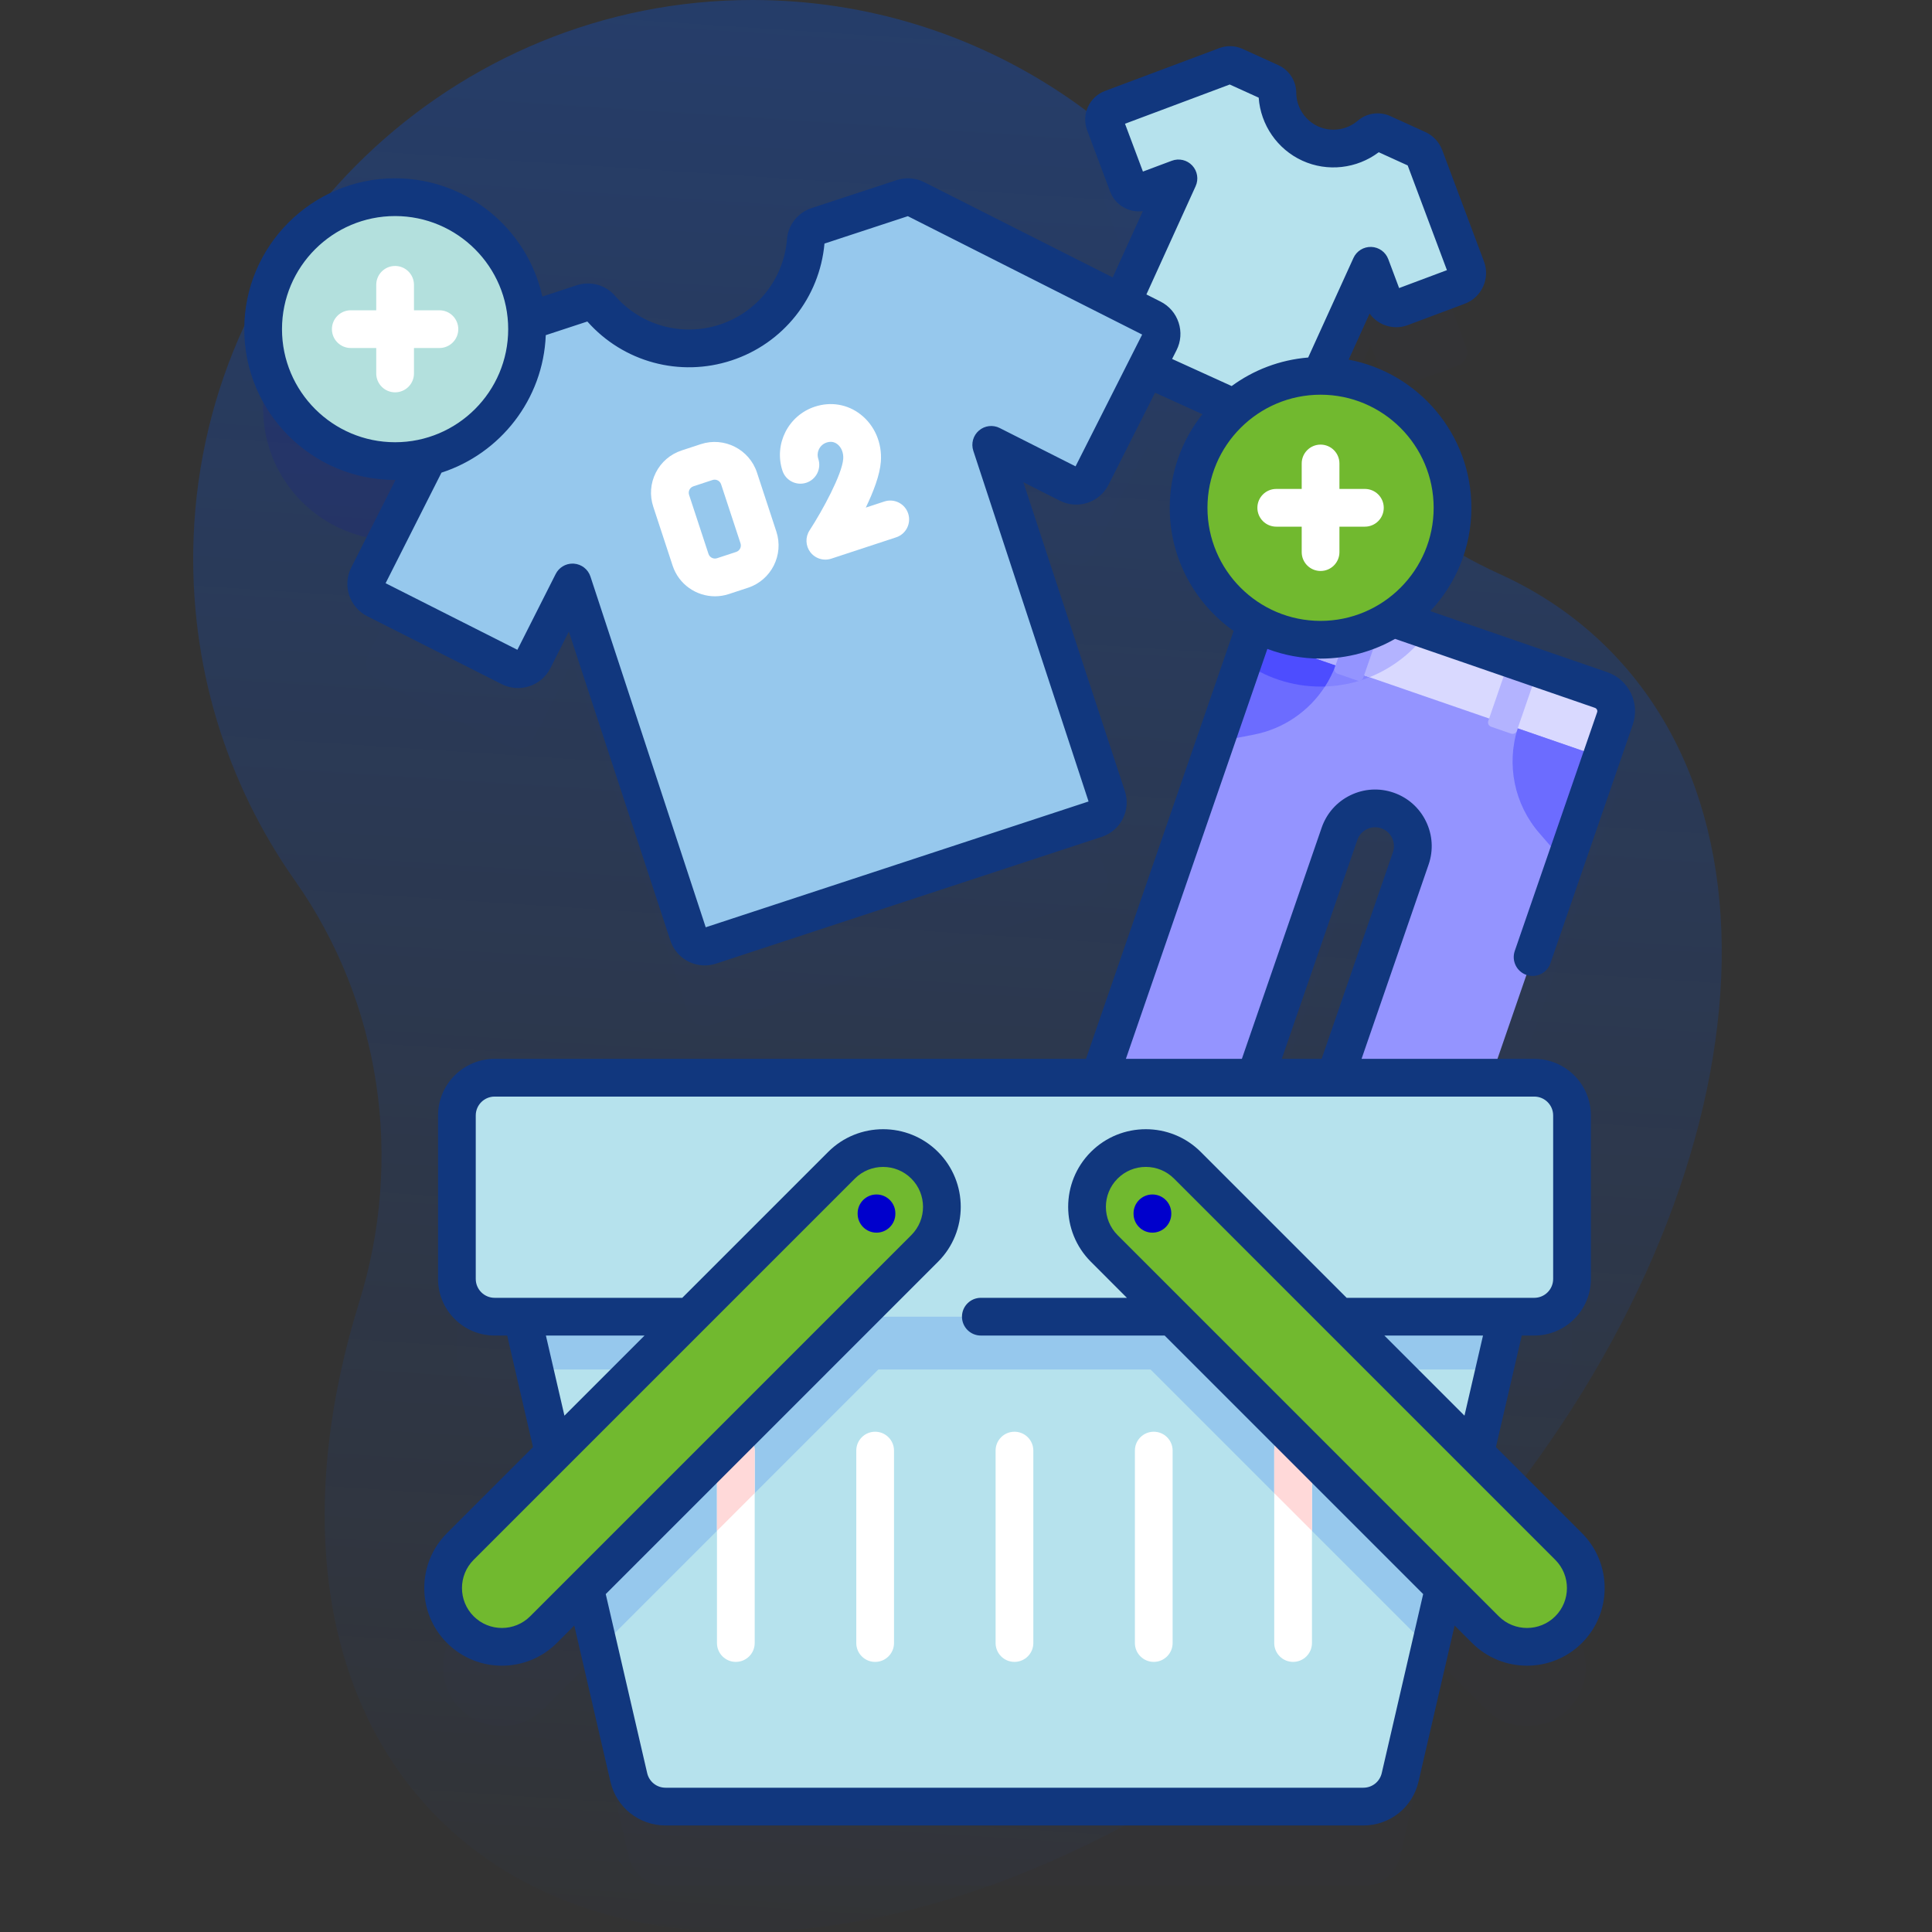
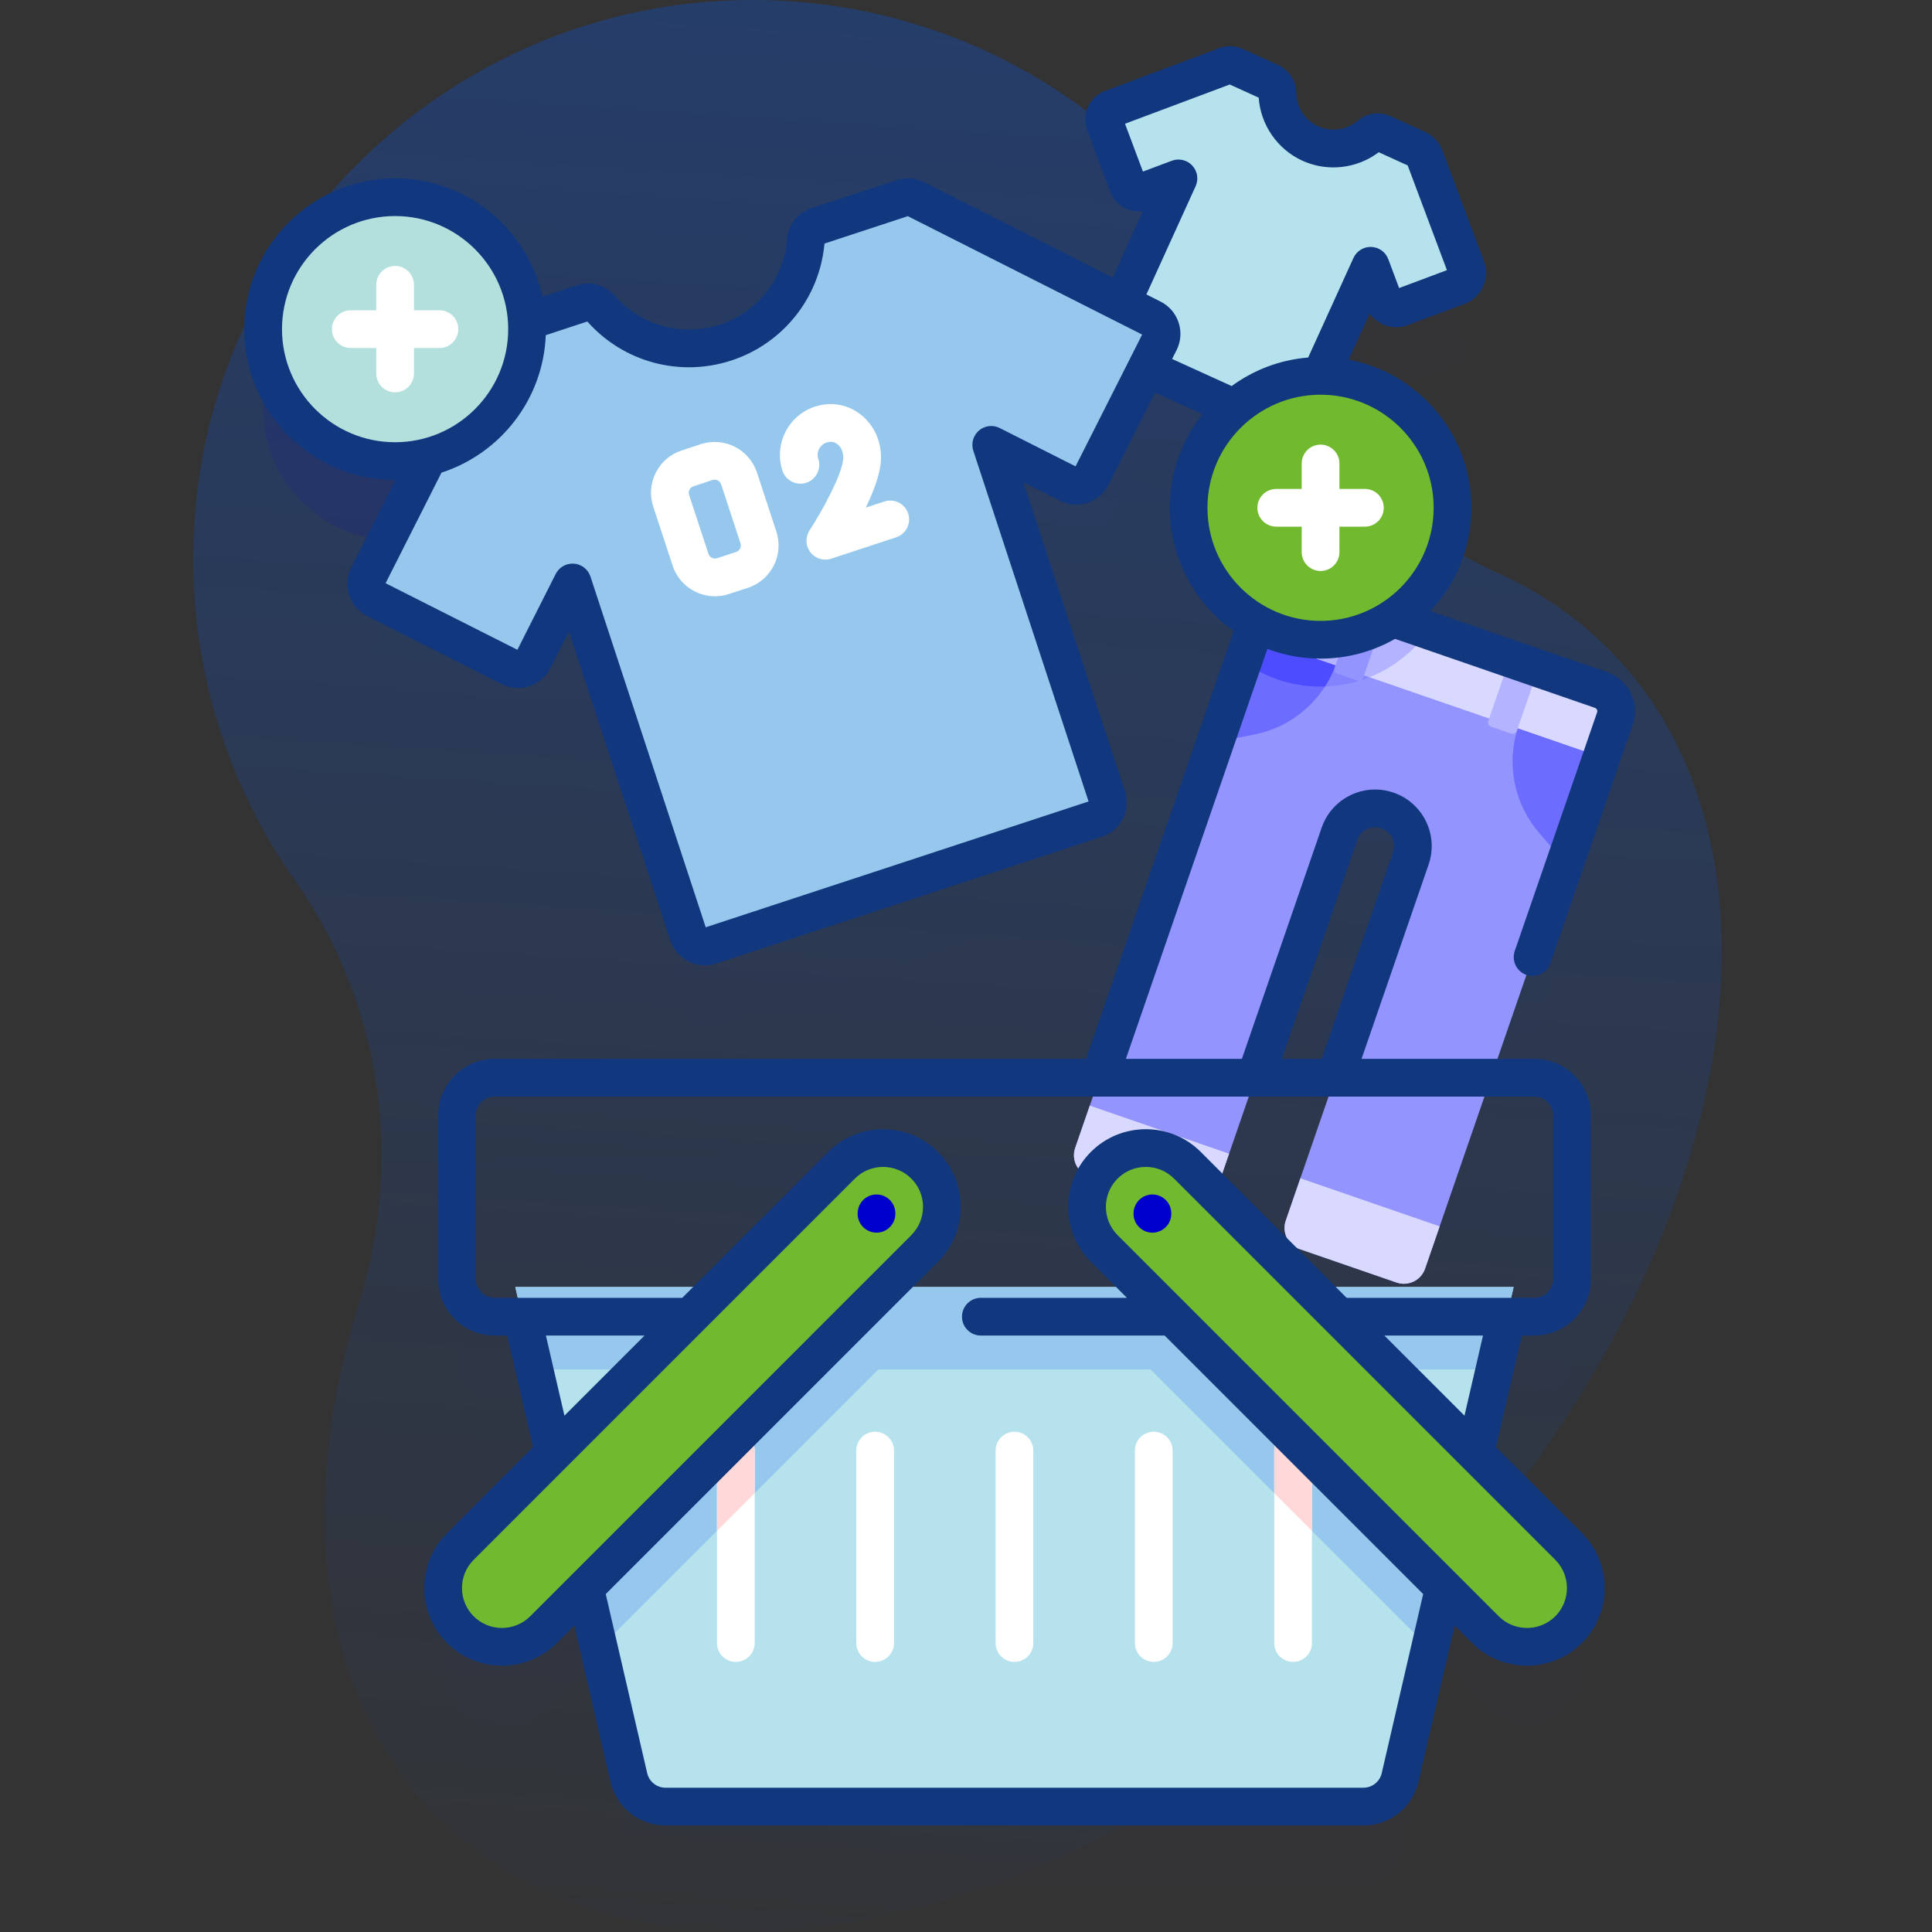
<svg xmlns="http://www.w3.org/2000/svg" width="100" height="100" viewBox="0 0 100 100" fill="none">
  <rect x="0" y="0" width="100" height="100" fill="#333333" stroke="none" />
  <path d="M83.233 33.572C81.601 31.94 79.712 30.657 77.624 29.712C72.151 27.233 67.848 22.796 65.43 17.297C60.954 7.118 50.786 0.009 38.956 8.33408e-06C23.466 -0.012 10.604 12.336 10.021 27.816C9.772 34.441 11.751 40.594 15.269 45.583C19.737 51.921 20.898 59.994 18.593 67.398C15.319 77.917 16.461 87.886 22.69 94.115C33.605 105.03 56.007 100.327 72.726 83.608C89.444 66.889 94.148 44.488 83.233 33.572Z" fill="url(#paint0_linear)" />
  <path opacity="0.1" d="M20.45 27.969C24.223 27.969 27.281 24.91 27.281 21.138C27.281 17.366 24.223 14.308 20.45 14.308C16.678 14.308 13.62 17.366 13.62 21.138C13.62 24.91 16.678 27.969 20.45 27.969Z" fill="#0000CC" />
  <g opacity="0.1">
    <path opacity="0.1" d="M82.872 39.816L66.953 34.322C66.348 34.114 65.688 34.435 65.48 35.04L56.906 59.884H25.602C24.523 59.884 23.649 60.758 23.649 61.837V70.3C23.649 71.379 24.523 72.253 25.602 72.253H27.027L28.66 79.311L23.826 84.146C22.637 85.335 22.637 87.262 23.826 88.451C25.015 89.64 26.942 89.64 28.131 88.451L30.278 86.303L32.545 96.098C32.75 96.983 33.539 97.61 34.449 97.61H70.566C71.476 97.61 72.265 96.983 72.47 96.098L74.737 86.303L76.884 88.451C78.073 89.64 80.001 89.64 81.189 88.451C82.378 87.262 82.378 85.334 81.189 84.146L76.355 79.311L77.988 72.253H79.413C80.492 72.253 81.366 71.379 81.366 70.3V61.837C81.366 60.758 80.492 59.884 79.413 59.884H77.172L83.589 41.289C83.798 40.685 83.477 40.025 82.872 39.816ZM64.975 59.884L69.331 47.26C69.683 46.241 70.794 45.7 71.812 46.052C72.831 46.403 73.372 47.514 73.02 48.533L69.103 59.884H64.975Z" fill="#0000CC" />
    <path opacity="0.1" d="M27.615 38.246L29.634 34.25L35.625 52.478C35.78 52.949 36.286 53.205 36.757 53.05L56.724 46.488C57.195 46.333 57.451 45.827 57.296 45.356L51.306 27.128L55.302 29.147C55.744 29.37 56.283 29.193 56.507 28.751L59.337 23.149L66.302 26.316C66.665 26.482 67.094 26.321 67.26 25.957L70.943 17.858L71.592 19.591C71.732 19.965 72.149 20.155 72.524 20.015L75.472 18.91C75.847 18.77 76.036 18.353 75.896 17.978L73.739 12.223C73.671 12.043 73.535 11.897 73.36 11.818L71.556 10.998C71.343 10.9 71.092 10.936 70.914 11.089C70.083 11.803 68.881 12.014 67.818 11.531C66.755 11.048 66.124 10.003 66.117 8.908C66.115 8.673 65.978 8.46 65.764 8.363L63.915 7.523C63.769 7.456 63.603 7.45 63.453 7.507L57.539 9.723C57.226 9.84 57.068 10.189 57.185 10.502L58.373 13.673C58.491 13.985 58.839 14.144 59.152 14.027L60.996 13.336L58.061 19.791L47.4 14.404C47.188 14.297 46.942 14.278 46.716 14.352L42.32 15.797C41.983 15.908 41.736 16.206 41.708 16.56C41.518 18.917 39.947 21.045 37.559 21.83C35.17 22.615 32.643 21.834 31.092 20.049C30.859 19.781 30.484 19.687 30.147 19.798L25.751 21.243C25.525 21.317 25.337 21.478 25.23 21.69L19.051 33.919C18.828 34.361 19.005 34.9 19.447 35.124L26.41 38.642C26.852 38.866 27.392 38.688 27.615 38.246Z" fill="#0000CC" />
  </g>
  <path d="M75.473 14.809L72.524 15.914C72.15 16.054 71.733 15.864 71.593 15.49L70.943 13.757L67.26 21.856C67.095 22.22 66.666 22.38 66.302 22.215L57.565 18.242C57.261 18.103 57.126 17.745 57.264 17.441L60.996 9.234L59.152 9.925C58.839 10.042 58.491 9.884 58.374 9.571L57.185 6.4C57.068 6.087 57.226 5.739 57.539 5.622L63.453 3.405C63.603 3.349 63.769 3.355 63.915 3.421L65.764 4.262C65.978 4.359 66.116 4.571 66.117 4.806C66.125 5.902 66.756 6.946 67.819 7.43C68.881 7.913 70.083 7.702 70.914 6.988C71.092 6.834 71.343 6.798 71.557 6.896L73.361 7.716C73.535 7.796 73.671 7.941 73.739 8.121L75.896 13.877C76.037 14.251 75.847 14.668 75.473 14.809Z" fill="#B6E2ED" />
  <path d="M65.48 30.939L55.651 59.418C55.442 60.023 55.763 60.682 56.368 60.891L61.388 62.623C61.993 62.832 62.653 62.511 62.861 61.906L69.332 43.158C69.683 42.139 70.794 41.599 71.813 41.95C72.831 42.302 73.372 43.413 73.021 44.431L66.55 63.179C66.342 63.784 66.663 64.443 67.268 64.652L72.287 66.384C72.892 66.593 73.552 66.272 73.761 65.667L83.589 37.188C83.798 36.583 83.477 35.923 82.872 35.715L66.953 30.221C66.348 30.012 65.688 30.334 65.48 30.939Z" fill="#9494FF" />
  <path d="M73.943 32.633C72.707 34.389 70.664 35.537 68.353 35.537C66.853 35.537 65.466 35.055 64.341 34.236L65.48 30.94C65.689 30.334 66.349 30.012 66.953 30.221L73.943 32.633Z" fill="#8383FF" />
  <path d="M83.589 37.188L82.896 39.197L70.884 35.053L64.787 32.947L65.48 30.94C65.689 30.334 66.349 30.012 66.953 30.221L73.943 32.633L82.873 35.715C83.476 35.924 83.798 36.584 83.589 37.188Z" fill="#D9D9FF" />
  <path d="M73.943 32.633C73.185 33.709 72.124 34.557 70.884 35.053L64.787 32.947L65.48 30.94C65.689 30.334 66.349 30.012 66.953 30.221L73.943 32.633Z" fill="#B3B3FF" />
  <path d="M56.407 57.227L55.651 59.417C55.442 60.022 55.763 60.682 56.368 60.89L61.388 62.623C61.993 62.831 62.653 62.51 62.861 61.905L63.617 59.715L56.407 57.227Z" fill="#D9D9FF" />
  <path d="M67.307 60.988L66.551 63.179C66.342 63.784 66.663 64.444 67.268 64.652L72.288 66.384C72.893 66.593 73.553 66.272 73.761 65.667L74.517 63.477L67.307 60.988Z" fill="#D9D9FF" />
  <path d="M78.556 37.699C77.961 39.579 78.381 41.634 79.679 43.127L81.01 44.66L82.896 39.197L78.556 37.699Z" fill="#6C6CFF" />
  <path d="M69.126 34.445C68.982 34.83 68.798 35.195 68.58 35.533C67.753 36.816 66.431 37.728 64.894 38.025L62.902 38.41L64.341 34.236L64.787 32.947L69.126 34.445Z" fill="#6C6CFF" />
  <path d="M69.126 34.445C68.982 34.83 68.798 35.195 68.58 35.533C68.505 35.535 68.429 35.537 68.353 35.537C66.853 35.537 65.466 35.055 64.341 34.236L64.787 32.947L69.126 34.445Z" fill="#4D4DFF" />
  <path d="M70.265 35.229L69.225 34.87C69.104 34.828 69.039 34.696 69.081 34.575L70.197 31.341L71.676 31.851L70.56 35.086C70.518 35.207 70.386 35.271 70.265 35.229Z" fill="#9494FF" />
  <path d="M78.216 37.973L77.176 37.614C77.055 37.572 76.991 37.44 77.032 37.319L78.148 34.084L79.627 34.595L78.511 37.829C78.469 37.95 78.338 38.015 78.216 37.973Z" fill="#B3B3FF" />
  <path d="M55.302 25.045L51.306 23.027L57.296 41.256C57.45 41.725 57.195 42.232 56.724 42.387L36.757 48.949C36.286 49.103 35.781 48.848 35.624 48.377L29.634 30.148L27.615 34.145C27.392 34.588 26.853 34.764 26.41 34.541L19.447 31.021C19.005 30.799 18.828 30.26 19.05 29.818L20.906 26.145L25.23 17.588C25.337 17.377 25.525 17.215 25.751 17.141L26.794 16.799L30.148 15.697C30.484 15.586 30.859 15.68 31.091 15.947C32.644 17.732 35.169 18.514 37.558 17.729C39.947 16.943 41.517 14.815 41.708 12.459C41.736 12.105 41.984 11.807 42.32 11.695L46.716 10.25C46.943 10.176 47.189 10.195 47.4 10.303L59.63 16.482C60.072 16.705 60.249 17.244 60.025 17.686L56.507 24.65C56.283 25.092 55.743 25.27 55.302 25.045Z" fill="#96C8ED" />
  <path d="M37.007 30.864C36.038 30.864 35.134 30.248 34.815 29.278L33.812 26.225C33.62 25.64 33.666 25.015 33.944 24.465C34.222 23.916 34.697 23.507 35.282 23.315L36.271 22.99C37.478 22.593 38.784 23.253 39.181 24.46L40.184 27.514C40.581 28.721 39.922 30.027 38.714 30.423L37.725 30.748C37.487 30.827 37.245 30.864 37.007 30.864ZM36.991 24.828C36.957 24.828 36.92 24.832 36.881 24.845L35.892 25.171C35.771 25.21 35.712 25.298 35.688 25.346C35.663 25.395 35.627 25.494 35.667 25.615L36.671 28.669C36.731 28.853 36.931 28.954 37.115 28.893L38.104 28.568C38.289 28.507 38.389 28.308 38.329 28.124L37.325 25.07C37.286 24.95 37.198 24.89 37.15 24.866C37.117 24.849 37.061 24.828 36.991 24.828Z" fill="white" />
  <path d="M42.72 28.966C42.422 28.966 42.134 28.829 41.945 28.585C41.693 28.256 41.675 27.804 41.901 27.456C42.589 26.398 43.586 24.548 43.645 23.753C43.668 23.447 43.553 23.156 43.345 22.993C43.182 22.866 42.994 22.837 42.784 22.906C42.432 23.022 42.24 23.402 42.356 23.754C42.524 24.267 42.245 24.819 41.733 24.987C41.22 25.155 40.668 24.877 40.5 24.364C40.048 22.989 40.799 21.502 42.175 21.05C43.006 20.777 43.871 20.924 44.548 21.454C45.274 22.022 45.665 22.935 45.593 23.898C45.541 24.588 45.204 25.464 44.813 26.273L45.775 25.957C46.286 25.789 46.839 26.067 47.007 26.58C47.175 27.092 46.897 27.644 46.384 27.812L43.024 28.917C42.924 28.95 42.821 28.966 42.72 28.966Z" fill="white" />
  <path d="M78.344 66.616L72.471 91.997C72.266 92.881 71.477 93.508 70.567 93.508H34.45C33.539 93.508 32.751 92.881 32.545 91.997L26.672 66.616H78.344Z" fill="#B6E2ED" />
  <path d="M78.344 66.616H26.672L27.661 70.885H37.291L29.469 78.707L31.006 85.342L45.463 70.885H59.553L74.01 85.342L75.547 78.707L67.725 70.885H77.356L78.344 66.616Z" fill="#96C8ED" />
-   <path d="M79.414 68.151H25.602C24.524 68.151 23.649 67.277 23.649 66.198V57.735C23.649 56.657 24.524 55.782 25.602 55.782H79.415C80.493 55.782 81.368 56.657 81.368 57.735V66.198C81.368 67.277 80.493 68.151 79.414 68.151Z" fill="#B6E2ED" />
  <path d="M39.063 75.081V85.042C39.063 85.583 38.626 86.019 38.086 86.019C37.547 86.019 37.11 85.583 37.11 85.042V75.081C37.11 74.542 37.547 74.105 38.086 74.105C38.626 74.105 39.063 74.542 39.063 75.081Z" fill="white" />
  <path d="M39.063 75.081V77.286L37.11 79.239V75.081C37.11 74.542 37.547 74.105 38.086 74.105C38.626 74.105 39.063 74.542 39.063 75.081Z" fill="#FFD9D9" />
  <path d="M45.297 74.106C45.837 74.106 46.274 74.544 46.274 75.083V85.044C46.274 85.583 45.837 86.02 45.297 86.02C44.758 86.02 44.321 85.583 44.321 85.044V75.083C44.321 74.544 44.758 74.106 45.297 74.106Z" fill="white" />
  <path d="M52.508 74.106C53.048 74.106 53.485 74.543 53.485 75.082V85.043C53.485 85.582 53.048 86.019 52.508 86.019C51.969 86.019 51.532 85.582 51.532 85.043V75.082C51.532 74.543 51.969 74.106 52.508 74.106Z" fill="white" />
  <path d="M59.719 74.106C60.258 74.106 60.695 74.543 60.695 75.082V85.043C60.695 85.582 60.258 86.019 59.719 86.019C59.179 86.019 58.742 85.582 58.742 85.043V75.082C58.742 74.543 59.179 74.106 59.719 74.106Z" fill="white" />
  <path d="M67.907 75.081V85.042C67.907 85.583 67.469 86.019 66.93 86.019C66.391 86.019 65.954 85.583 65.954 85.042V75.081C65.954 74.542 66.391 74.105 66.93 74.105C67.469 74.105 67.907 74.542 67.907 75.081Z" fill="white" />
  <path d="M67.907 75.081V79.239L65.954 77.286V75.081C65.954 74.542 66.391 74.105 66.93 74.105C67.469 74.105 67.907 74.542 67.907 75.081Z" fill="#FFD9D9" />
  <path d="M81.19 84.349C80.001 85.538 78.074 85.538 76.885 84.349L57.155 64.619C55.966 63.43 55.966 61.503 57.155 60.314C58.344 59.125 60.271 59.125 61.46 60.314L81.19 80.044C82.379 81.233 82.379 83.161 81.19 84.349Z" fill="#71B92F" />
  <path d="M47.862 60.314C46.673 59.125 44.745 59.125 43.556 60.314L23.826 80.044C22.637 81.233 22.637 83.161 23.826 84.349C25.015 85.538 26.943 85.538 28.131 84.349L47.862 64.619C49.05 63.43 49.05 61.503 47.862 60.314Z" fill="#71B92F" />
  <path d="M20.45 23.867C24.223 23.867 27.281 20.809 27.281 17.037C27.281 13.264 24.223 10.206 20.45 10.206C16.678 10.206 13.62 13.264 13.62 17.037C13.62 20.809 16.678 23.867 20.45 23.867Z" fill="#B3E0DD" />
  <path d="M20.45 20.307C19.911 20.307 19.474 19.87 19.474 19.331V14.743C19.474 14.203 19.911 13.766 20.45 13.766C20.989 13.766 21.427 14.203 21.427 14.743V19.33C21.427 19.87 20.989 20.307 20.45 20.307Z" fill="white" />
  <path d="M22.744 18.013H18.156C17.617 18.013 17.18 17.576 17.18 17.037C17.18 16.497 17.617 16.06 18.156 16.06H22.744C23.283 16.06 23.721 16.497 23.721 17.037C23.721 17.576 23.283 18.013 22.744 18.013Z" fill="white" />
  <path d="M68.352 33.114C72.124 33.114 75.182 30.056 75.182 26.284C75.182 22.511 72.124 19.453 68.352 19.453C64.58 19.453 61.522 22.511 61.522 26.284C61.522 30.056 64.58 33.114 68.352 33.114Z" fill="#71B92F" />
  <path d="M78.404 49.22C78.228 49.73 78.499 50.286 79.008 50.462C79.518 50.638 80.074 50.367 80.25 49.857L84.512 37.507C84.698 36.968 84.663 36.389 84.414 35.876C84.164 35.363 83.73 34.978 83.191 34.792L74.032 31.631C75.35 30.233 76.159 28.352 76.159 26.284C76.159 22.476 73.419 19.298 69.807 18.615L70.891 16.231C71.061 16.469 71.292 16.659 71.566 16.784C71.98 16.972 72.442 16.988 72.867 16.828L75.815 15.723C76.693 15.394 77.14 14.412 76.811 13.535L74.653 7.778C74.494 7.353 74.178 7.016 73.765 6.828L71.961 6.008C71.403 5.754 70.742 5.848 70.277 6.248C69.71 6.736 68.904 6.85 68.223 6.541C67.543 6.231 67.099 5.548 67.094 4.8C67.09 4.187 66.727 3.627 66.168 3.373L64.319 2.532C63.935 2.357 63.505 2.343 63.11 2.491L57.196 4.707C56.801 4.855 56.487 5.149 56.312 5.533C56.137 5.918 56.123 6.347 56.271 6.743L57.459 9.914C57.608 10.309 57.901 10.624 58.285 10.798C58.562 10.924 58.861 10.967 59.154 10.926L57.593 14.359L47.841 9.431C47.394 9.205 46.886 9.167 46.411 9.323L42.015 10.768C41.297 11.004 40.794 11.636 40.734 12.38C40.57 14.425 39.203 16.16 37.254 16.801C35.304 17.441 33.175 16.855 31.829 15.306C31.34 14.743 30.56 14.532 29.842 14.768L28.072 15.35C27.299 11.854 24.176 9.229 20.45 9.229C16.145 9.229 12.643 12.732 12.643 17.037C12.643 21.341 16.145 24.843 20.45 24.843C20.457 24.843 20.464 24.843 20.471 24.843L18.18 29.377C17.714 30.299 18.085 31.428 19.007 31.894L25.97 35.413C26.892 35.879 28.021 35.507 28.487 34.586L29.443 32.693L34.698 48.682C34.956 49.47 35.691 49.971 36.479 49.971C36.672 49.971 36.869 49.94 37.062 49.877L57.029 43.314C58.011 42.992 58.547 41.931 58.224 40.95L52.969 24.961L54.862 25.918C55.784 26.383 56.913 26.012 57.378 25.09L59.786 20.325L62.237 21.439C61.179 22.771 60.545 24.454 60.545 26.284C60.545 28.914 61.854 31.243 63.853 32.658L56.21 54.806H25.602C23.987 54.806 22.673 56.12 22.673 57.736V66.199C22.673 67.814 23.987 69.128 25.602 69.128H26.252L27.588 74.902L23.136 79.354C21.568 80.922 21.568 83.472 23.136 85.04C23.92 85.824 24.949 86.216 25.979 86.216C27.009 86.216 28.038 85.824 28.822 85.04L29.725 84.137L31.595 92.216C31.904 93.552 33.078 94.486 34.449 94.486H70.567C71.939 94.486 73.112 93.553 73.422 92.217L75.291 84.137L76.195 85.04C76.978 85.824 78.008 86.216 79.038 86.216C80.067 86.216 81.097 85.824 81.881 85.04C83.448 83.472 83.448 80.922 81.881 79.354L77.429 74.902L78.765 69.128H79.414C81.03 69.128 82.344 67.814 82.344 66.199V57.736C82.344 56.12 81.03 54.806 79.414 54.806H70.474L73.944 44.75C74.199 44.011 74.151 43.216 73.808 42.513C73.466 41.81 72.87 41.282 72.131 41.027C71.392 40.772 70.597 40.82 69.894 41.163C69.191 41.505 68.664 42.101 68.409 42.84L64.279 54.806H58.276L65.599 33.587C66.456 33.912 67.383 34.09 68.352 34.09C69.754 34.09 71.07 33.717 72.208 33.068L82.553 36.638C82.612 36.658 82.643 36.7 82.658 36.73C82.673 36.761 82.687 36.811 82.666 36.87L78.404 49.22ZM28.256 69.128H33.361L29.215 73.274L28.256 69.128ZM27.441 83.659C26.635 84.465 25.323 84.465 24.517 83.659C23.71 82.853 23.71 81.541 24.517 80.735L44.247 61.005C44.65 60.601 45.18 60.4 45.709 60.4C46.239 60.4 46.768 60.601 47.171 61.005C47.977 61.81 47.977 63.122 47.171 63.928L27.441 83.659ZM80.5 83.659C79.694 84.465 78.382 84.465 77.576 83.659L57.845 63.929C57.039 63.122 57.039 61.811 57.845 61.005C58.236 60.614 58.755 60.399 59.307 60.399C59.859 60.399 60.379 60.614 60.769 61.005L80.499 80.735C81.306 81.541 81.306 82.853 80.5 83.659ZM75.801 73.274L71.655 69.128H76.76L75.801 73.274ZM80.391 57.735V66.198C80.391 66.737 79.953 67.175 79.414 67.175H69.702L62.15 59.623C60.583 58.056 58.032 58.056 56.464 59.623C54.896 61.191 54.896 63.742 56.464 65.309L58.329 67.175H50.769C50.229 67.175 49.792 67.612 49.792 68.151C49.792 68.691 50.229 69.128 50.769 69.128H60.282L73.663 82.509L71.519 91.775C71.416 92.221 71.025 92.532 70.567 92.532H34.449C33.992 92.532 33.601 92.221 33.498 91.776L31.353 82.509L48.552 65.309C50.12 63.742 50.12 61.191 48.552 59.623C46.985 58.056 44.434 58.056 42.866 59.623L35.314 67.175H25.602C25.064 67.175 24.625 66.737 24.625 66.198V57.735C24.625 57.197 25.064 56.759 25.602 56.759H79.414C79.953 56.759 80.391 57.197 80.391 57.735ZM70.255 43.477C70.34 43.231 70.515 43.032 70.749 42.918C70.984 42.804 71.248 42.788 71.494 42.873C71.74 42.958 71.939 43.134 72.053 43.368C72.166 43.602 72.183 43.867 72.097 44.113L68.407 54.806H66.345L70.255 43.477ZM14.596 17.037C14.596 13.809 17.222 11.183 20.45 11.183C23.678 11.183 26.304 13.809 26.304 17.037C26.304 20.264 23.678 22.89 20.45 22.89C17.222 22.89 14.596 20.264 14.596 17.037ZM55.671 24.138L51.746 22.155C51.394 21.976 50.968 22.028 50.669 22.286C50.37 22.543 50.255 22.956 50.378 23.331L56.344 41.484L36.528 47.996L30.562 29.844C30.439 29.468 30.102 29.204 29.708 29.175C29.683 29.173 29.659 29.172 29.634 29.172C29.268 29.172 28.93 29.378 28.763 29.708L26.78 33.633L19.959 30.187L22.851 24.464C25.89 23.48 28.118 20.68 28.249 17.348L30.401 16.641C32.267 18.745 35.188 19.536 37.864 18.656C40.54 17.777 42.422 15.407 42.675 12.607L46.99 11.189L59.118 17.317L55.671 24.138ZM61.005 16.697C60.849 16.222 60.517 15.836 60.07 15.61L59.338 15.24L61.885 9.638C62.049 9.279 61.98 8.856 61.71 8.567C61.441 8.279 61.024 8.181 60.654 8.32L59.158 8.88L58.23 6.405L63.651 4.374L65.15 5.055C65.249 6.465 66.118 7.729 67.414 8.319C68.711 8.909 70.234 8.733 71.362 7.88L72.861 8.562L74.893 13.983L72.418 14.91L71.857 13.414C71.719 13.044 71.371 12.794 70.976 12.781C70.582 12.768 70.217 12.993 70.054 13.353L67.711 18.505C66.238 18.625 64.88 19.155 63.751 19.982L60.668 18.58L60.897 18.127C61.123 17.68 61.161 17.172 61.005 16.697ZM62.498 26.283C62.498 23.056 65.124 20.43 68.352 20.43C71.58 20.43 74.206 23.055 74.206 26.283C74.206 29.511 71.58 32.137 68.352 32.137C65.124 32.137 62.498 29.511 62.498 26.283Z" fill="#11377E" />
  <path d="M59.649 61.826C59.11 61.826 58.672 62.264 58.672 62.803V62.825C58.672 63.364 59.11 63.802 59.649 63.802C60.188 63.802 60.626 63.364 60.626 62.825V62.803C60.626 62.264 60.188 61.826 59.649 61.826Z" fill="#0000CC" />
  <path d="M45.368 61.826C44.828 61.826 44.391 62.264 44.391 62.803V62.825C44.391 63.364 44.828 63.802 45.368 63.802C45.907 63.802 46.344 63.364 46.344 62.825V62.803C46.344 62.264 45.907 61.826 45.368 61.826Z" fill="#0000CC" />
  <path d="M68.353 29.554C67.813 29.554 67.376 29.117 67.376 28.577V23.99C67.376 23.451 67.813 23.013 68.353 23.013C68.892 23.013 69.329 23.451 69.329 23.99V28.577C69.329 29.117 68.892 29.554 68.353 29.554Z" fill="white" />
  <path d="M70.646 27.26H66.059C65.519 27.26 65.082 26.823 65.082 26.283C65.082 25.744 65.519 25.307 66.059 25.307H70.646C71.186 25.307 71.623 25.744 71.623 26.283C71.623 26.823 71.186 27.26 70.646 27.26Z" fill="white" />
  <defs>
    <linearGradient id="paint0_linear" x1="47.019" y1="-4.808" x2="39.71" y2="106.231" gradientUnits="userSpaceOnUse">
      <stop offset="0.007" stop-color="#0059FF" stop-opacity="0.28" />
      <stop offset="0.992" stop-color="#0059FF" stop-opacity="0" />
    </linearGradient>
  </defs>
</svg>